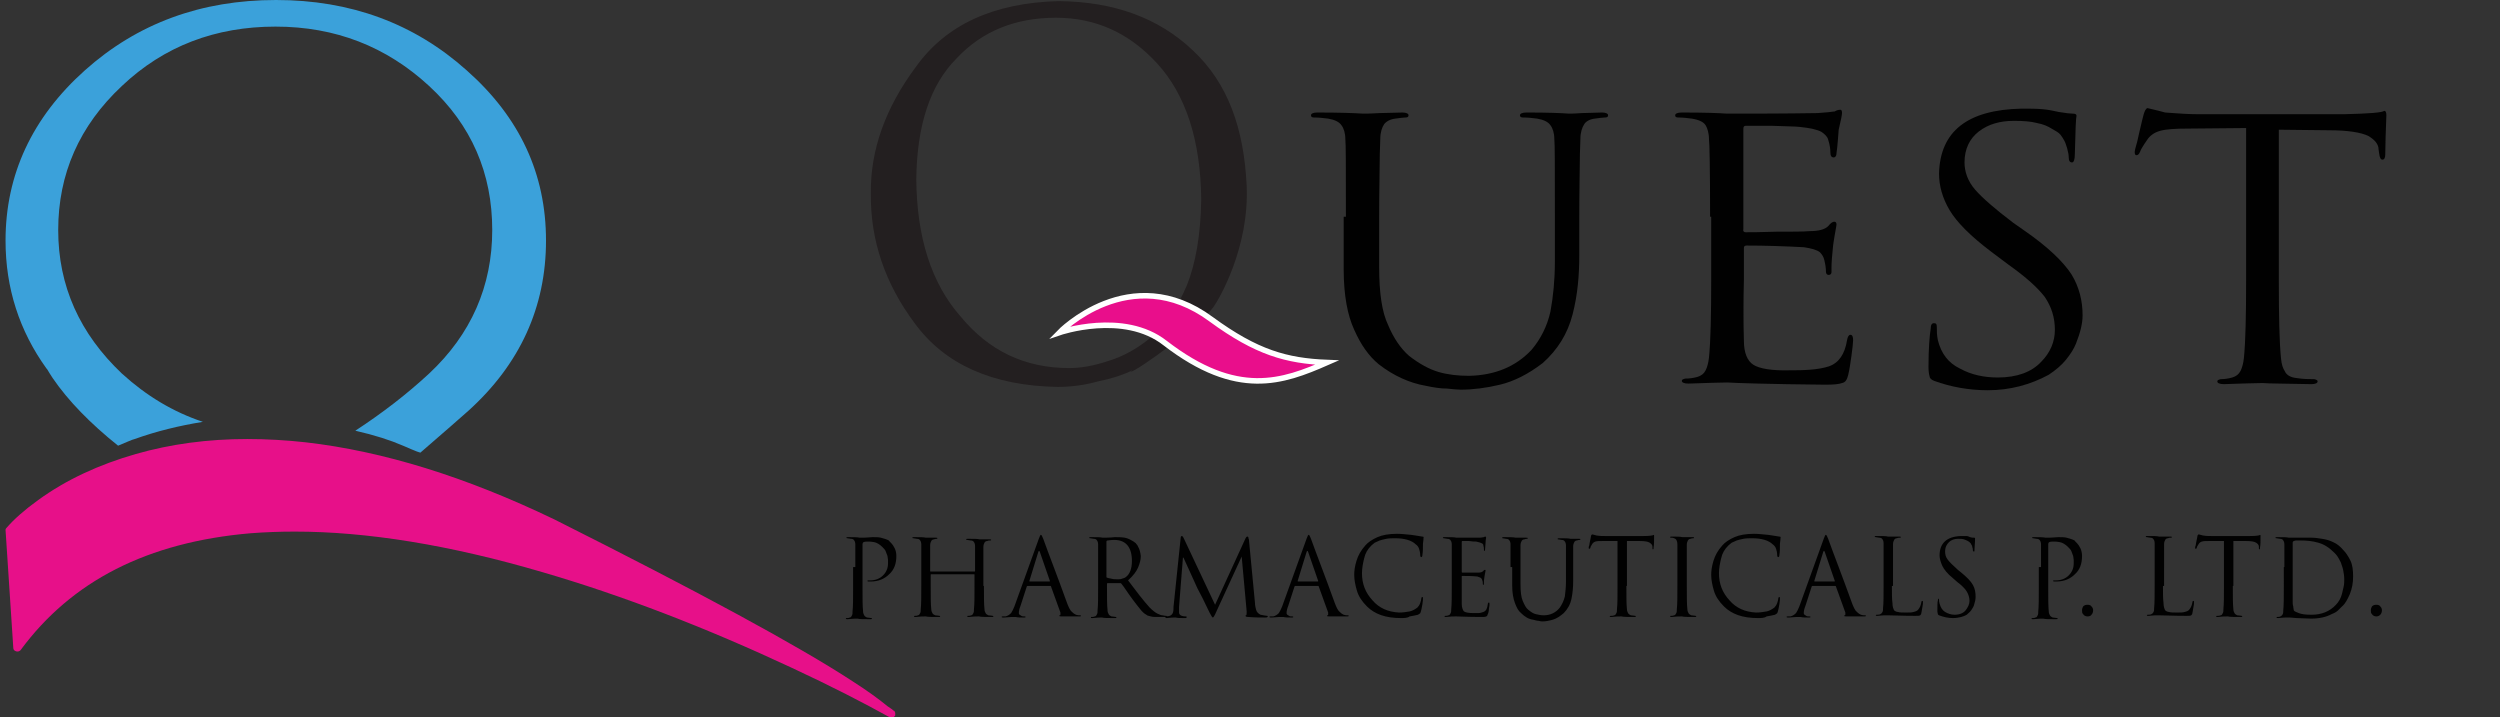
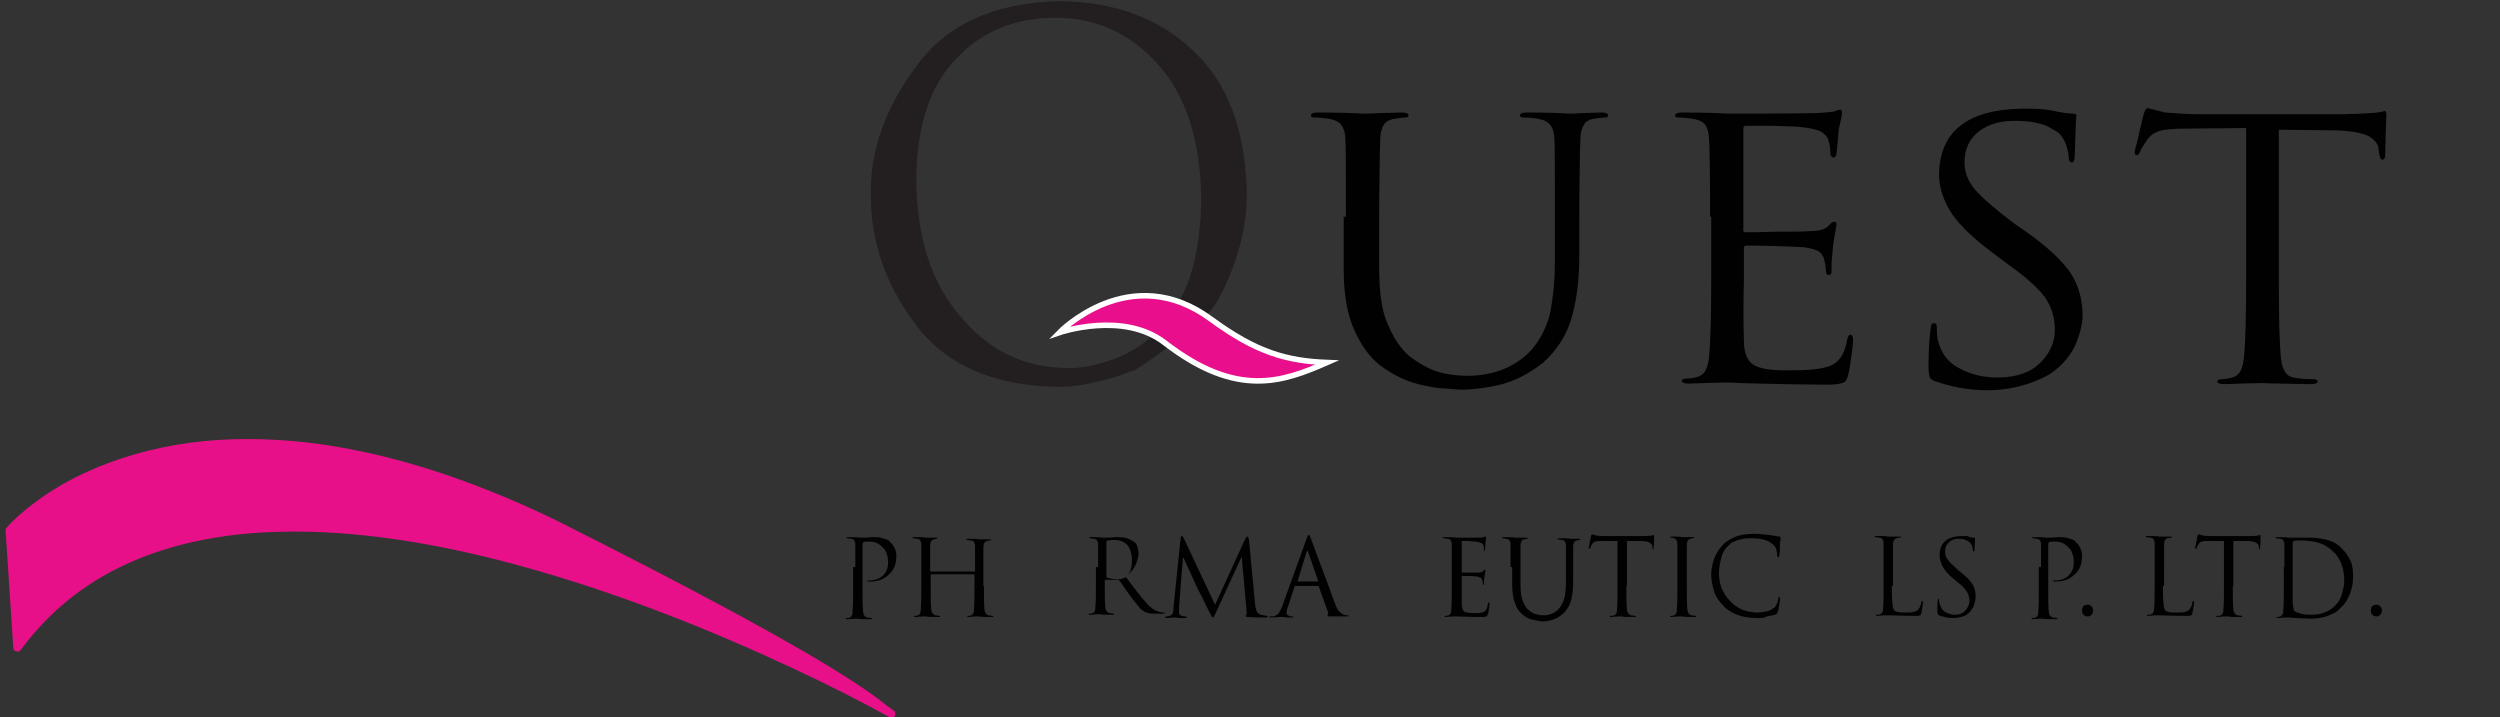
<svg xmlns="http://www.w3.org/2000/svg" version="1.1" id="Layer_1" x="0px" y="0px" viewBox="0 0 451 129.4" style="enable-background:new 0 0 451 129.4;" xml:space="preserve">
  <rect x="0" y="0" width="451" height="129.4" fill="#333333" stroke="none" />
  <style type="text/css">
	.st0{fill:#010101;}
	.st1{fill:#3BA1DA;}
	.st2{fill:#E71089;}
	.st3{fill:#231F20;}
	.st4{fill:#E90E8B;stroke:#FFFFFF;stroke-miterlimit:10;}
</style>
  <g id="XMLID_2_">
    <g id="XMLID_103_">
      <path id="XMLID_110_" class="st0" d="M242.8,39.1c0-8.7,0-13.4-0.1-14c0-1.1-0.3-2-0.7-2.5c-0.4-0.6-1.2-1-2.4-1.2    c-0.8-0.1-1.6-0.2-2.5-0.2c-0.4,0-0.6-0.1-0.6-0.4c0-0.3,0.4-0.5,1.1-0.5c4.1,0,6.8,0.1,8.3,0.2c0.5,0,1.5,0,3-0.1    c1.5,0,2.9-0.1,4.1-0.1c0.7,0,1.1,0.2,1.1,0.5c0,0.3-0.2,0.4-0.6,0.4c-0.4,0-1,0.1-1.8,0.2c-0.9,0.1-1.6,0.5-2,1    c-0.4,0.6-0.7,1.5-0.7,2.7c0,0.8-0.1,2.2-0.1,3.9c0,1.8-0.1,5.2-0.1,10.1v9.1c0,4.6,0.5,8.1,1.6,10.4c1,2.4,2.3,4.3,3.8,5.6    c1.8,1.4,3.6,2.4,5.3,2.9c1.7,0.5,3.6,0.7,5.5,0.7c4.6-0.1,8.4-1.6,11.3-4.7c1.6-1.9,2.8-4.2,3.4-6.9c0.5-2.7,0.8-5.7,0.8-9v-8.1    c0-8.7,0-13.4-0.1-14c0-1.1-0.3-2-0.7-2.5c-0.4-0.6-1.2-1-2.4-1.2c-0.8-0.1-1.6-0.2-2.5-0.2c-0.4,0-0.6-0.1-0.6-0.4    c0-0.3,0.4-0.5,1.2-0.5c3.9,0,6.4,0.1,7.6,0.2c0.4,0,1.2,0,2.4-0.1c1.3,0,2.5-0.1,3.6-0.1c0.7,0,1.1,0.2,1.1,0.5    c0,0.3-0.2,0.4-0.6,0.4c-0.4,0-1,0.1-1.8,0.2c-0.9,0.1-1.6,0.5-1.9,1c-0.4,0.6-0.7,1.5-0.7,2.7c0,0.8-0.1,2.2-0.1,3.9    c0,1.8-0.1,5.2-0.1,10.1v7c0,3.6-0.3,7.1-1.2,10.6c-0.9,3.5-2.7,6.4-5.4,8.8c-2.6,2-5.2,3.3-7.7,3.9c-2.5,0.6-4.9,0.9-7.1,0.9    c-0.6,0-1.4-0.1-2.5-0.2c-1.1,0-2.4-0.2-3.8-0.5c-2.9-0.5-5.8-1.8-8.5-3.9c-1.8-1.5-3.2-3.5-4.4-6.2c-1.2-2.6-1.9-6.2-1.9-10.9    V39.1z" />
      <path id="XMLID_108_" class="st0" d="M308.5,39.1c0-8.7-0.1-13.4-0.2-14c0-1.1-0.3-2-0.6-2.5c-0.4-0.6-1.2-1-2.5-1.2    c-0.7-0.1-1.6-0.2-2.4-0.2c-0.4,0-0.6-0.1-0.6-0.4c0-0.3,0.4-0.5,1.2-0.5c4.2,0,6.9,0.1,8.1,0.2c4.9,0,10.4,0,16.4-0.1    c1.4-0.1,2.5-0.2,3.1-0.3c0.3-0.2,0.7-0.3,1-0.3c0.2,0,0.3,0.2,0.3,0.6c0,0.3-0.2,1.3-0.6,3c-0.1,1.3-0.2,2.8-0.4,4.3    c0,0.4-0.2,0.7-0.5,0.7c-0.4,0-0.6-0.3-0.6-0.9c0-0.6-0.1-1.4-0.4-2.3c-0.1-0.5-0.6-1-1.2-1.4c-0.7-0.4-2-0.7-3.9-0.9    c-0.8-0.1-2.5-0.1-5-0.2c-2.5,0-4.1,0-4.8,0c-0.3,0-0.4,0.2-0.4,0.6v18c-0.1,0.4,0.1,0.6,0.4,0.6c0.8,0,2.7,0,5.6-0.1    c2.8,0,4.8,0,5.9-0.1c1.7,0,2.8-0.3,3.4-0.9c0.5-0.6,0.8-0.8,1.1-0.8c0.3,0,0.4,0.2,0.4,0.5c0,0.3-0.3,1.6-0.6,3.7    c-0.2,1.8-0.3,3.2-0.3,4.2c0,0.2,0,0.5,0,0.7c0,0.3-0.2,0.5-0.5,0.5c-0.3,0-0.5-0.2-0.5-0.6c0-0.6-0.1-1.3-0.3-2.1    c-0.1-0.5-0.4-1-0.8-1.4c-0.5-0.4-1.5-0.7-2.9-0.9c-3.8-0.2-7.2-0.3-10.3-0.3c-0.3,0-0.5,0.1-0.5,0.4v5.7c-0.1,4.1-0.1,7.8,0,11.1    c0,2.1,0.6,3.6,1.7,4.3c1.1,0.7,3.3,1.1,6.7,1c1,0,2.2,0,3.5-0.1c1.3-0.1,2.5-0.3,3.4-0.6c1.8-0.6,2.9-2.2,3.3-4.7    c0.1-0.6,0.3-1,0.6-1c0.4,0,0.5,0.4,0.5,1c0,0.4-0.1,1.3-0.3,2.8c-0.2,1.5-0.4,2.7-0.6,3.5c-0.2,0.8-0.5,1.3-1.1,1.4    c-0.5,0.2-1.5,0.3-3,0.3c-10.3-0.1-16.2-0.3-17.7-0.4c-1.4,0-3.8,0.1-7,0.2c-0.8,0-1.2-0.2-1.2-0.5c0-0.2,0.2-0.3,0.6-0.4    c0.7,0,1.5-0.1,2.2-0.3c0.7-0.2,1.2-0.6,1.5-1.2c0.3-0.6,0.5-1.4,0.6-2.3c0.3-3,0.4-7.7,0.4-14.1V39.1z" />
      <path id="XMLID_106_" class="st0" d="M358.6,70.4c-3.4,0-6.7-0.6-9.7-1.7c-0.5-0.2-0.8-0.5-0.8-0.8c-0.1-0.3-0.2-0.9-0.2-1.7    c0-3.4,0.2-5.7,0.4-6.9c0-0.7,0.2-1,0.6-1c0.4,0,0.5,0.2,0.5,0.7c0,0.7,0,1.5,0.2,2.4c0.6,2.4,1.9,4.1,4,5.1    c2,1.1,4.3,1.6,6.8,1.6c3.5,0,6.1-1,7.8-2.8c1.7-1.7,2.5-3.7,2.5-5.8c0-2.2-0.6-4.1-1.8-5.9c-1.3-1.7-3.4-3.6-6.5-5.8l-3.2-2.4    c-3.7-2.8-6.2-5.3-7.5-7.5c-1.3-2.2-1.9-4.4-1.9-6.6c0.2-7.6,5.1-11.5,14.9-11.7c1.4,0,2.7,0,3.8,0.1c1.1,0.1,2,0.3,2.9,0.5    c1.2,0.2,2.1,0.3,2.5,0.3c0.5,0,0.7,0.1,0.7,0.4c-0.1,0.3-0.2,2.6-0.3,6.9c0,1-0.2,1.5-0.5,1.5c-0.4,0-0.6-0.3-0.6-0.9    c0-0.4-0.1-1-0.3-1.7c-0.2-0.7-0.4-1.2-0.6-1.5c-0.1-0.2-0.3-0.5-0.6-0.9c-0.3-0.4-0.9-0.7-1.6-1.1c-0.6-0.4-1.5-0.8-2.6-1    c-1.1-0.3-2.5-0.4-4.2-0.4c-2.5,0-4.6,0.6-6.3,1.9c-1.7,1.3-2.6,3.2-2.6,5.6c0,1.7,0.6,3.4,1.9,4.9c1.3,1.5,3.6,3.5,6.9,6l2,1.4    c4.2,2.9,7,5.6,8.5,7.9c1.4,2.3,2,4.8,2,7.4c0,1.4-0.4,3.1-1.2,5.1c-0.4,1-1,1.9-1.8,2.9c-0.8,1-1.9,1.9-3.1,2.7    C366.3,69.4,362.6,70.4,358.6,70.4z" />
      <path id="XMLID_104_" class="st0" d="M411.1,50.6c0,6.5,0.1,11.2,0.4,14.1c0.1,1,0.3,1.7,0.7,2.3c0.3,0.7,1.1,1.1,2.1,1.2    c1.2,0.2,2.3,0.2,3.2,0.2c0.4,0.1,0.6,0.2,0.6,0.4c0,0.3-0.4,0.5-1.1,0.5c-4.7-0.1-7.7-0.1-8.8-0.2c-1.4,0-3.8,0.1-7,0.2    c-0.8,0-1.2-0.2-1.2-0.5c0-0.2,0.2-0.3,0.6-0.4c0.7,0,1.4-0.1,2.1-0.3c0.7-0.2,1.2-0.6,1.5-1.2c0.3-0.6,0.5-1.4,0.6-2.3    c0.3-3,0.4-7.7,0.4-14.1V23.1l-10.6,0.1c-2.2,0-3.8,0.1-4.9,0.4c-1.1,0.3-1.9,0.9-2.4,1.7c-0.7,1-1.1,1.7-1.2,2    c-0.2,0.5-0.4,0.7-0.7,0.7c-0.2,0-0.3-0.2-0.3-0.6c0-0.2,0.1-0.6,0.3-1.3c0.2-0.6,0.3-1.3,0.5-2.1c0.4-1.8,0.7-2.9,0.8-3.3    c0.2-0.7,0.4-1.1,0.7-1.2c0.3,0.1,1.4,0.3,3.2,0.8c2.5,0.2,4.4,0.3,5.7,0.3H423c4.4-0.1,6.8-0.3,7.1-0.6c0.3,0,0.4,0.3,0.4,0.8    c-0.1,3-0.2,5.4-0.2,7.1c0,0.6-0.2,0.9-0.5,0.9c-0.3,0-0.5-0.3-0.6-1.1l-0.1-0.7c0-1-0.7-1.8-1.9-2.5c-1.3-0.6-3.6-1-7-1l-9.1-0.1    V50.6z" />
    </g>
    <g id="XMLID_55_">
      <path id="XMLID_101_" class="st0" d="M154.3,102.3c0-2.6,0-3.9,0-4.1c0-0.3-0.1-0.6-0.2-0.7c-0.1-0.2-0.3-0.3-0.6-0.3    c-0.2,0-0.4-0.1-0.6-0.1c-0.1,0-0.2,0-0.2-0.1c0-0.1,0.1-0.1,0.3-0.1c1,0,1.7,0,2.1,0.1c0.6,0,1.3,0,2.3-0.1c0.6,0,1.1,0,1.5,0.1    c0.4,0.1,0.7,0.2,1,0.3c0.3,0.1,0.5,0.2,0.6,0.4c0.1,0.1,0.2,0.2,0.3,0.3c0.2,0.2,0.4,0.5,0.6,0.9c0.2,0.4,0.3,0.9,0.3,1.4    c0,1.4-0.4,2.5-1.3,3.3c-0.8,0.8-1.9,1.3-3.3,1.3c-0.1,0-0.3,0-0.4,0c-0.1,0-0.2,0-0.2-0.1c0-0.1,0-0.1,0.1-0.1c0.1,0,0.2,0,0.4,0    c0.9,0,1.7-0.3,2.3-0.9c0.6-0.6,0.9-1.3,0.9-2.2c0-0.2,0-0.4,0-0.6c0-0.2-0.1-0.5-0.1-0.7c-0.1-0.3-0.2-0.5-0.3-0.8    c-0.1-0.3-0.3-0.5-0.6-0.8c-0.5-0.5-1-0.8-1.5-0.9c-0.5-0.1-0.8-0.1-1.1-0.1c-0.3,0-0.6,0-0.8,0.1c-0.1,0-0.2,0.2-0.2,0.4v7.9    c0,1.9,0,3.3,0.1,4.2c0,0.3,0.1,0.5,0.2,0.7c0.1,0.2,0.3,0.3,0.5,0.4c0.3,0,0.6,0.1,0.8,0.1c0.1,0,0.1,0.1,0.1,0.1    c0,0.1-0.1,0.1-0.3,0.1c-1.2,0-2,0-2.3-0.1c-0.3,0-0.9,0-1.8,0.1c-0.2,0-0.3,0-0.3-0.1c0-0.1,0-0.1,0.1-0.1c0.2,0,0.4,0,0.6-0.1    c0.2,0,0.3-0.2,0.4-0.4c0.1-0.2,0.1-0.4,0.1-0.7c0.1-0.9,0.1-2.3,0.1-4.2V102.3z" />
      <path id="XMLID_99_" class="st0" d="M177.5,105.7c0,1.9,0,3.3,0.1,4.2c0,0.3,0.1,0.5,0.2,0.7c0.1,0.2,0.3,0.3,0.5,0.4    c0.3,0,0.6,0.1,0.8,0.1c0.1,0,0.1,0.1,0.1,0.1c0,0.1-0.1,0.1-0.3,0.1c-1.2,0-2,0-2.3-0.1c-0.4,0-1,0-1.8,0.1c-0.2,0-0.3,0-0.3-0.1    c0-0.1,0-0.1,0.1-0.1c0.2,0,0.4,0,0.6-0.1c0.2,0,0.3-0.2,0.4-0.4c0.1-0.2,0.1-0.4,0.1-0.7c0.1-0.9,0.1-2.3,0.1-4.2v-2    c0-0.1,0-0.1-0.1-0.1H168c-0.1,0-0.1,0-0.1,0.1v2c0,1.9,0,3.3,0.1,4.2c0,0.3,0.1,0.5,0.2,0.7c0.1,0.2,0.3,0.3,0.5,0.4    c0.3,0,0.6,0.1,0.8,0.1c0.1,0,0.1,0.1,0.1,0.1c0,0.1-0.1,0.1-0.3,0.1c-1.2,0-2,0-2.3-0.1c-0.4,0-1,0-1.8,0.1c-0.2,0-0.3,0-0.3-0.1    c0-0.1,0-0.1,0.1-0.1c0.2,0,0.4,0,0.6-0.1c0.2,0,0.3-0.2,0.4-0.4c0.1-0.2,0.1-0.4,0.1-0.7c0.1-0.9,0.1-2.3,0.1-4.2v-3.4    c0-2.6,0-4,0-4.1c0-0.3-0.1-0.6-0.2-0.7c-0.1-0.2-0.3-0.3-0.6-0.3c-0.2,0-0.4-0.1-0.6-0.1c-0.1,0-0.2,0-0.2-0.1    c0-0.1,0.1-0.1,0.3-0.1c1.1,0,1.8,0,2.1,0.1c0.1,0,0.3,0,0.7,0c0.4,0,0.8,0,1.1,0c0.2,0,0.3,0,0.3,0.1c0,0.1-0.1,0.1-0.1,0.1    c-0.1,0-0.3,0-0.5,0.1c-0.2,0-0.4,0.1-0.5,0.3c-0.1,0.2-0.2,0.4-0.2,0.8c0,0.2,0,0.6,0,1.2c0,0.5,0,1.5,0,3v0.4    c0,0.1,0,0.1,0.1,0.1h7.9c0.1,0,0.1,0,0.1-0.1v-0.4c0-2.6,0-4,0-4.1c0-0.3-0.1-0.6-0.2-0.7c-0.1-0.2-0.3-0.3-0.6-0.3    c-0.2,0-0.4-0.1-0.6-0.1c-0.1,0-0.2,0-0.2-0.1c0-0.1,0.1-0.1,0.3-0.1c1.1,0,1.8,0,2.1,0.1c0.1,0,0.3,0,0.7,0c0.4,0,0.8,0,1.1,0    c0.2,0,0.3,0,0.3,0.1c0,0.1-0.1,0.1-0.2,0.1c-0.1,0-0.3,0-0.5,0.1c-0.2,0-0.4,0.1-0.5,0.3c-0.1,0.2-0.2,0.4-0.2,0.8    c0,0.3,0,0.6,0,1.2c0,0.5,0,1.5,0,3V105.7z" />
-       <path id="XMLID_96_" class="st0" d="M187.4,97.2c0.2-0.5,0.3-0.8,0.4-0.7c0.1,0,0.2,0.2,0.4,0.7c1,2.8,2.5,6.6,4.3,11.6    c0.3,0.8,0.6,1.4,0.9,1.6c0.3,0.3,0.5,0.4,0.7,0.5c0.3,0.1,0.5,0.1,0.7,0.1c0.1,0,0.2,0,0.2,0.1c0,0.1-0.1,0.1-0.4,0.1    c-0.5,0-1.4,0-2.9,0c-0.4,0-0.6,0-0.6-0.1c0-0.1,0-0.1,0.1-0.1c0.1,0,0.1-0.1,0.1-0.2c0-0.1,0-0.2,0-0.3l-1.7-4.7    c0-0.1-0.1-0.1-0.2-0.1h-4c-0.1,0-0.2,0.1-0.2,0.2l-1.1,3.4c-0.2,0.5-0.3,0.9-0.3,1.3c0,0.2,0.1,0.3,0.3,0.4    c0.1,0.1,0.3,0.2,0.5,0.2h0.2c0.1,0,0.2,0,0.2,0.1c0,0.1-0.1,0.1-0.3,0.1c-0.6,0-1.1,0-1.5-0.1c-0.4,0-1.1,0-2.1,0.1    c-0.2,0-0.4,0-0.4-0.1c0-0.1,0.1-0.1,0.2-0.1c0.2,0,0.4,0,0.5,0c0.4-0.1,0.7-0.3,1-0.6c0.2-0.3,0.4-0.7,0.6-1.2L187.4,97.2z     M189.3,104.9c0.1,0,0.1,0,0.1-0.1l-1.8-5.2c-0.1-0.3-0.2-0.3-0.3,0l-1.6,5.2c0,0.1,0,0.1,0.1,0.1H189.3z" />
-       <path id="XMLID_93_" class="st0" d="M198.1,102.3c0-2.6,0-4,0-4.1c0-0.3-0.1-0.6-0.2-0.7c-0.1-0.2-0.3-0.3-0.6-0.3    c-0.2,0-0.4-0.1-0.6-0.1c-0.1,0-0.2,0-0.2-0.1c0-0.1,0.1-0.1,0.3-0.1c1.1,0,1.8,0,2.1,0.1c0.5,0,1.3,0,2.2-0.1    c0.6,0,1.2,0,1.8,0.1c0.6,0.1,1.1,0.4,1.6,0.7c0.1,0.1,0.3,0.2,0.4,0.3c0.1,0.2,0.3,0.3,0.4,0.6c0.3,0.5,0.4,1,0.5,1.7    c0,0.7-0.2,1.4-0.5,2.1c-0.3,0.7-0.9,1.5-1.8,2.3c1.5,2,2.8,3.7,3.9,4.9c0.5,0.5,1,0.9,1.4,1.1c0.4,0.2,0.7,0.3,0.9,0.3    c0.4,0.1,0.6,0.1,0.7,0.1c0.1,0,0.2,0.1,0.2,0.1c0,0.1-0.1,0.1-0.5,0.1h-1.3c-0.5,0-0.9,0-1.2-0.1c-0.3-0.1-0.6-0.1-0.8-0.3    c-0.4-0.2-0.8-0.6-1.1-1c-0.4-0.5-0.9-1.1-1.4-1.8c-0.9-1.2-1.5-2.2-2-2.8c-0.1-0.1-0.1-0.1-0.2-0.1l-2.3,0    c-0.1,0-0.1,0.1-0.1,0.2v0.5c0,1.9,0,3.3,0.1,4.2c0,0.3,0.1,0.5,0.2,0.7c0.1,0.2,0.3,0.3,0.5,0.4c0.3,0,0.6,0.1,0.8,0.1    c0.1,0,0.1,0.1,0.1,0.1c0,0.1-0.1,0.1-0.3,0.1c-1.2,0-2,0-2.3-0.1c-0.3,0-0.9,0-1.7,0.1c-0.2,0-0.3,0-0.3-0.1c0-0.1,0-0.1,0.1-0.1    c0.2,0,0.4,0,0.6-0.1c0.2,0,0.3-0.2,0.4-0.4c0.1-0.2,0.1-0.4,0.1-0.7c0.1-0.9,0.1-2.3,0.1-4.2V102.3z M199.6,104    c0,0.1,0,0.2,0.1,0.2c0.2,0.1,0.4,0.1,0.8,0.2c0.4,0.1,0.7,0.1,1.2,0.1c0.2,0,0.5,0,0.7-0.1c0.2-0.1,0.5-0.1,0.7-0.3    c0.7-0.5,1.1-1.5,1.1-2.9c0-2.5-1.1-3.8-3.2-3.8c-0.6,0-1,0.1-1.2,0.1c-0.1,0-0.2,0.1-0.2,0.2V104z" />
+       <path id="XMLID_93_" class="st0" d="M198.1,102.3c0-2.6,0-4,0-4.1c0-0.3-0.1-0.6-0.2-0.7c-0.1-0.2-0.3-0.3-0.6-0.3    c-0.2,0-0.4-0.1-0.6-0.1c-0.1,0-0.2,0-0.2-0.1c0-0.1,0.1-0.1,0.3-0.1c1.1,0,1.8,0,2.1,0.1c0.5,0,1.3,0,2.2-0.1    c0.6,0,1.2,0,1.8,0.1c0.6,0.1,1.1,0.4,1.6,0.7c0.1,0.1,0.3,0.2,0.4,0.3c0.3,0.5,0.4,1,0.5,1.7    c0,0.7-0.2,1.4-0.5,2.1c-0.3,0.7-0.9,1.5-1.8,2.3c1.5,2,2.8,3.7,3.9,4.9c0.5,0.5,1,0.9,1.4,1.1c0.4,0.2,0.7,0.3,0.9,0.3    c0.4,0.1,0.6,0.1,0.7,0.1c0.1,0,0.2,0.1,0.2,0.1c0,0.1-0.1,0.1-0.5,0.1h-1.3c-0.5,0-0.9,0-1.2-0.1c-0.3-0.1-0.6-0.1-0.8-0.3    c-0.4-0.2-0.8-0.6-1.1-1c-0.4-0.5-0.9-1.1-1.4-1.8c-0.9-1.2-1.5-2.2-2-2.8c-0.1-0.1-0.1-0.1-0.2-0.1l-2.3,0    c-0.1,0-0.1,0.1-0.1,0.2v0.5c0,1.9,0,3.3,0.1,4.2c0,0.3,0.1,0.5,0.2,0.7c0.1,0.2,0.3,0.3,0.5,0.4c0.3,0,0.6,0.1,0.8,0.1    c0.1,0,0.1,0.1,0.1,0.1c0,0.1-0.1,0.1-0.3,0.1c-1.2,0-2,0-2.3-0.1c-0.3,0-0.9,0-1.7,0.1c-0.2,0-0.3,0-0.3-0.1c0-0.1,0-0.1,0.1-0.1    c0.2,0,0.4,0,0.6-0.1c0.2,0,0.3-0.2,0.4-0.4c0.1-0.2,0.1-0.4,0.1-0.7c0.1-0.9,0.1-2.3,0.1-4.2V102.3z M199.6,104    c0,0.1,0,0.2,0.1,0.2c0.2,0.1,0.4,0.1,0.8,0.2c0.4,0.1,0.7,0.1,1.2,0.1c0.2,0,0.5,0,0.7-0.1c0.2-0.1,0.5-0.1,0.7-0.3    c0.7-0.5,1.1-1.5,1.1-2.9c0-2.5-1.1-3.8-3.2-3.8c-0.6,0-1,0.1-1.2,0.1c-0.1,0-0.2,0.1-0.2,0.2V104z" />
      <path id="XMLID_91_" class="st0" d="M226.4,108.8c0,0.4,0.1,0.8,0.2,1.2c0.1,0.4,0.4,0.7,0.8,0.9c0.6,0.1,1,0.2,1.2,0.2    c0.1,0,0.1,0,0.1,0.1c0,0.1-0.1,0.2-0.4,0.2c-0.9,0-1.9,0-3.1-0.1c-0.4,0-0.5-0.1-0.5-0.2c0-0.1,0-0.1,0.1-0.1    c0.1-0.1,0.1-0.3,0.1-0.7l-0.9-9.9H224l-4.6,10c-0.3,0.7-0.5,1-0.6,1c-0.1,0-0.3-0.3-0.6-0.9c-0.9-1.9-1.6-3.3-2.2-4.4    c-0.8-1.7-1.6-3.6-2.5-5.5h-0.1l-0.7,8.9c0,0.3,0,0.7,0,1c0,0.3,0.2,0.5,0.5,0.6c0.3,0.1,0.6,0.1,0.7,0.1c0.1,0,0.1,0,0.2,0.1    c0,0.1-0.1,0.2-0.3,0.2c-0.8,0-1.4,0-1.7-0.1c-0.3,0-0.9,0-1.6,0.1c-0.2,0-0.3-0.1-0.3-0.2c0-0.1,0.1-0.1,0.2-0.1    c0.1,0,0.3,0,0.6-0.1c0.3-0.1,0.5-0.3,0.6-0.6c0.1-0.3,0.1-0.6,0.1-1l1.3-12.5c0-0.2,0.1-0.3,0.2-0.3c0.1,0,0.2,0.1,0.3,0.3    l5.7,12.1l5.5-12c0.1-0.2,0.2-0.3,0.3-0.3c0.1,0,0.1,0,0.2,0.1c0,0.1,0,0.2,0.1,0.4L226.4,108.8z" />
      <path id="XMLID_88_" class="st0" d="M235.7,97.2c0.2-0.5,0.3-0.8,0.4-0.7c0.1,0,0.2,0.2,0.4,0.7c1,2.8,2.5,6.6,4.3,11.6    c0.3,0.8,0.6,1.4,0.9,1.6c0.3,0.3,0.5,0.4,0.7,0.5c0.3,0.1,0.5,0.1,0.7,0.1c0.1,0,0.2,0,0.2,0.1c0,0.1-0.1,0.1-0.4,0.1    c-0.5,0-1.4,0-2.9,0c-0.4,0-0.6,0-0.6-0.1c0-0.1,0-0.1,0.1-0.1c0.1,0,0.1-0.1,0.1-0.2c0-0.1,0-0.2,0-0.3l-1.7-4.7    c0-0.1-0.1-0.1-0.2-0.1h-4c-0.1,0-0.2,0.1-0.2,0.2l-1.1,3.4c-0.2,0.5-0.3,0.9-0.3,1.3c0,0.2,0.1,0.3,0.3,0.4    c0.1,0.1,0.3,0.2,0.5,0.2h0.2c0.1,0,0.2,0,0.2,0.1c0,0.1-0.1,0.1-0.3,0.1c-0.6,0-1.1,0-1.5-0.1c-0.4,0-1.1,0-2.1,0.1    c-0.2,0-0.4,0-0.4-0.1c0-0.1,0.1-0.1,0.2-0.1c0.2,0,0.4,0,0.5,0c0.4-0.1,0.7-0.3,1-0.6c0.2-0.3,0.4-0.7,0.6-1.2L235.7,97.2z     M237.7,104.9c0.1,0,0.1,0,0.1-0.1l-1.8-5.2c-0.1-0.3-0.2-0.3-0.3,0l-1.6,5.2c0,0.1,0,0.1,0.1,0.1H237.7z" />
-       <path id="XMLID_86_" class="st0" d="M252.7,111.5c-2.7,0-4.7-0.7-6.1-2.1c-0.9-0.9-1.5-1.8-1.8-2.8c-0.3-1-0.5-2-0.5-2.9    c0-0.7,0.1-1.5,0.4-2.5c0.3-1,0.8-1.9,1.6-2.8c0.5-0.6,1.3-1.1,2.2-1.5c0.9-0.4,2.1-0.6,3.5-0.6c0.8,0,1.7,0.1,2.7,0.2    c0.7,0.1,1.3,0.2,1.9,0.3c0.2,0,0.3,0.1,0.2,0.2c0,0.1,0,0.4-0.1,1.1c0,0.8,0,1.5-0.1,2c0,0.3-0.1,0.4-0.2,0.4    c-0.1,0-0.2-0.1-0.2-0.4c0-0.4-0.1-0.8-0.2-1.1c-0.1-0.3-0.3-0.6-0.6-0.8c-0.7-0.7-2-1.1-3.7-1.1c-0.6,0-1.1,0-1.6,0.1    c-0.5,0.1-0.9,0.2-1.2,0.3c-0.3,0.1-0.6,0.3-0.9,0.4c-0.2,0.2-0.4,0.3-0.6,0.5c-0.7,0.7-1.1,1.4-1.3,2.3c-0.2,0.8-0.4,1.8-0.4,2.7    c0,1.9,0.6,3.5,1.9,4.9c1.2,1.4,2.8,2.1,4.8,2.2c0.7,0,1.3-0.1,1.9-0.2c0.5-0.1,1-0.4,1.4-0.7c0.2-0.2,0.4-0.5,0.5-0.8    c0.1-0.3,0.2-0.6,0.2-0.8c0-0.2,0.1-0.3,0.2-0.3c0.1,0,0.1,0.1,0.1,0.3c0,0.1,0,0.4-0.1,1c-0.1,0.6-0.2,1.1-0.3,1.4    c-0.1,0.2-0.1,0.3-0.2,0.3c-0.1,0.1-0.2,0.1-0.3,0.2c-0.4,0.1-0.9,0.2-1.5,0.3C253.9,111.5,253.3,111.5,252.7,111.5L252.7,111.5z" />
      <path id="XMLID_84_" class="st0" d="M261.9,102.3c0-2.6,0-3.9,0-4.1c0-0.3-0.1-0.6-0.2-0.7c-0.1-0.2-0.3-0.3-0.6-0.3    c-0.2,0-0.4-0.1-0.6-0.1c-0.1,0-0.2,0-0.2-0.1c0-0.1,0.1-0.1,0.3-0.1c1.1,0,1.8,0,2.1,0.1c1.3,0,2.7,0,4.2,0    c0.4,0,0.6-0.1,0.8-0.1c0.1-0.1,0.2-0.1,0.3-0.1c0,0,0.1,0.1,0.1,0.2c0,0.1-0.1,0.4-0.1,0.9c0,0.4-0.1,0.8-0.1,1.3    c0,0.1-0.1,0.2-0.1,0.2c-0.1,0-0.1-0.1-0.1-0.3c0-0.2,0-0.4-0.1-0.7c0-0.2-0.1-0.3-0.3-0.4c-0.2-0.1-0.5-0.2-1-0.3    c-0.2,0-0.7,0-1.3-0.1c-0.6,0-1.1,0-1.2,0c-0.1,0-0.1,0.1-0.1,0.2v5.3c0,0.1,0,0.2,0.1,0.2c0.2,0,0.7,0,1.4,0c0.7,0,1.2,0,1.5,0    c0.4,0,0.7-0.1,0.9-0.3c0.1-0.2,0.2-0.2,0.3-0.2c0.1,0,0.1,0.1,0.1,0.1c0,0.1-0.1,0.5-0.2,1.1c-0.1,0.5-0.1,0.9-0.1,1.2    c0,0.1,0,0.1,0,0.2c0,0.1-0.1,0.1-0.1,0.1c-0.1,0-0.1-0.1-0.1-0.2c0-0.2,0-0.4-0.1-0.6c0-0.1-0.1-0.3-0.2-0.4    c-0.1-0.1-0.4-0.2-0.7-0.3c-1-0.1-1.9-0.1-2.7-0.1c-0.1,0-0.1,0-0.1,0.1v1.7c0,1.2,0,2.3,0,3.3c0,0.6,0.2,1.1,0.4,1.3    c0.3,0.2,0.9,0.3,1.7,0.3c0.3,0,0.6,0,0.9,0c0.3,0,0.6-0.1,0.9-0.2c0.5-0.2,0.7-0.6,0.8-1.4c0-0.2,0.1-0.3,0.2-0.3    c0.1,0,0.1,0.1,0.1,0.3c0,0.1,0,0.4-0.1,0.8c0,0.4-0.1,0.8-0.2,1c-0.1,0.2-0.1,0.4-0.3,0.4c-0.1,0.1-0.4,0.1-0.8,0.1    c-2.7,0-4.2-0.1-4.6-0.1c-0.4,0-1,0-1.8,0.1c-0.2,0-0.3,0-0.3-0.1c0-0.1,0.1-0.1,0.1-0.1c0.2,0,0.4,0,0.6-0.1    c0.2,0,0.3-0.2,0.4-0.4c0.1-0.2,0.1-0.4,0.1-0.7c0.1-0.9,0.1-2.3,0.1-4.2V102.3z" />
      <path id="XMLID_82_" class="st0" d="M272.5,102.3c0-2.6,0-4,0-4.1c0-0.3-0.1-0.6-0.2-0.7c-0.1-0.2-0.3-0.3-0.6-0.3    c-0.2,0-0.4-0.1-0.6-0.1c-0.1,0-0.1,0-0.1-0.1c0-0.1,0.1-0.1,0.3-0.1c1,0,1.8,0,2.1,0.1c0.1,0,0.4,0,0.8,0c0.4,0,0.7,0,1.1,0    c0.2,0,0.3,0,0.3,0.1c0,0.1-0.1,0.1-0.1,0.1c-0.1,0-0.3,0-0.5,0.1c-0.2,0-0.4,0.1-0.5,0.3c-0.1,0.2-0.2,0.4-0.2,0.8    c0,0.2,0,0.6,0,1.2c0,0.5,0,1.5,0,3v2.7c0,1.4,0.1,2.4,0.4,3.1c0.3,0.7,0.6,1.3,1,1.6c0.5,0.4,0.9,0.7,1.4,0.8    c0.4,0.1,0.9,0.2,1.4,0.2c1.2,0,2.2-0.5,2.9-1.4c0.4-0.6,0.7-1.2,0.9-2c0.1-0.8,0.2-1.7,0.2-2.7v-2.4c0-2.6,0-4,0-4.1    c0-0.3-0.1-0.6-0.2-0.7c-0.1-0.2-0.3-0.3-0.6-0.3c-0.2,0-0.4-0.1-0.6-0.1c-0.1,0-0.1,0-0.1-0.1c0-0.1,0.1-0.1,0.3-0.1    c1,0,1.7,0,2,0.1c0.1,0,0.3,0,0.6,0c0.3,0,0.6,0,0.9,0c0.2,0,0.3,0,0.3,0.1c0,0.1-0.1,0.1-0.1,0.1c-0.1,0-0.3,0-0.5,0.1    c-0.2,0-0.4,0.1-0.5,0.3c-0.1,0.2-0.2,0.4-0.2,0.8c0,0.2,0,0.6,0,1.2c0,0.5,0,1.5,0,3v2.1c0,1.1-0.1,2.1-0.3,3.1    c-0.2,1-0.7,1.9-1.4,2.6c-0.7,0.6-1.3,1-2,1.2c-0.7,0.2-1.3,0.3-1.8,0.3c-0.2,0-0.4,0-0.7-0.1c-0.3,0-0.6-0.1-1-0.2    c-0.8-0.1-1.5-0.5-2.2-1.2c-0.5-0.4-0.8-1-1.1-1.8c-0.3-0.8-0.5-1.8-0.5-3.2V102.3z" />
      <path id="XMLID_80_" class="st0" d="M293.4,105.7c0,1.9,0,3.3,0.1,4.2c0,0.3,0.1,0.5,0.2,0.7c0.1,0.2,0.3,0.3,0.5,0.4    c0.3,0,0.6,0.1,0.8,0.1c0.1,0,0.1,0.1,0.1,0.1c0,0.1-0.1,0.1-0.3,0.1c-1.2,0-2,0-2.3-0.1c-0.4,0-1,0-1.8,0.1c-0.2,0-0.3,0-0.3-0.1    c0-0.1,0.1-0.1,0.2-0.1c0.2,0,0.4,0,0.6-0.1c0.2,0,0.3-0.2,0.4-0.4c0.1-0.2,0.1-0.4,0.1-0.7c0.1-0.9,0.1-2.3,0.1-4.2v-8.1l-2.7,0    c-0.6,0-1,0-1.3,0.1c-0.3,0.1-0.5,0.3-0.6,0.5c-0.2,0.3-0.3,0.5-0.3,0.6c0,0.1-0.1,0.2-0.2,0.2c-0.1,0-0.1-0.1-0.1-0.2    c0-0.1,0-0.2,0.1-0.4c0-0.2,0.1-0.4,0.1-0.6c0.1-0.5,0.2-0.9,0.2-1c0-0.2,0.1-0.3,0.2-0.4c0.1,0,0.4,0.1,0.8,0.2    c0.6,0.1,1.1,0.1,1.5,0.1h7c1.1,0,1.7-0.1,1.8-0.2c0.1,0,0.1,0.1,0.1,0.2c0,0.9,0,1.6-0.1,2.1c0,0.2,0,0.3-0.1,0.3    c-0.1,0-0.1-0.1-0.1-0.3l0-0.2c0-0.3-0.2-0.5-0.5-0.7c-0.3-0.2-0.9-0.3-1.8-0.3l-2.3,0V105.7z" />
      <path id="XMLID_78_" class="st0" d="M304.3,105.7c0,1.9,0,3.3,0.1,4.2c0,0.3,0.1,0.5,0.2,0.7c0.1,0.2,0.3,0.3,0.5,0.4    c0.3,0,0.6,0.1,0.8,0.1c0.1,0,0.1,0.1,0.1,0.1c0,0.1-0.1,0.1-0.3,0.1c-1.2,0-2,0-2.3-0.1c-0.4,0-1,0-1.8,0.1c-0.2,0-0.3,0-0.3-0.1    c0-0.1,0-0.1,0.1-0.1c0.2,0,0.4,0,0.6-0.1c0.2,0,0.3-0.2,0.4-0.4c0.1-0.2,0.1-0.4,0.1-0.7c0.1-0.9,0.1-2.3,0.1-4.2v-3.4    c0-2.6,0-4,0-4.1c0-0.6-0.2-1-0.6-1.1c-0.2-0.1-0.4-0.1-0.6-0.1c-0.1,0-0.1,0-0.1-0.1c0-0.1,0.1-0.1,0.3-0.1c0.9,0,1.5,0,1.9,0.1    c0.1,0,0.3,0,0.7,0c0.4,0,0.8,0,1.1,0c0.2,0,0.3,0,0.3,0.1c0,0.1-0.1,0.1-0.1,0.1c-0.1,0-0.3,0-0.5,0.1c-0.2,0-0.4,0.1-0.5,0.3    c-0.1,0.2-0.2,0.4-0.2,0.8c0,0.3,0,0.6,0,1.2c0,0.5,0,1.5,0,3V105.7z" />
      <path id="XMLID_76_" class="st0" d="M317.1,111.5c-2.7,0-4.7-0.7-6.1-2.1c-0.9-0.9-1.5-1.8-1.8-2.8c-0.3-1-0.5-2-0.5-2.9    c0-0.7,0.1-1.5,0.4-2.5c0.3-1,0.8-1.9,1.6-2.8c0.5-0.6,1.3-1.1,2.2-1.5c0.9-0.4,2.1-0.6,3.5-0.6c0.8,0,1.7,0.1,2.7,0.2    c0.7,0.1,1.3,0.2,1.9,0.3c0.2,0,0.3,0.1,0.2,0.2c0,0.1,0,0.4-0.1,1.1c0,0.8,0,1.5-0.1,2c0,0.3-0.1,0.4-0.2,0.4    c-0.1,0-0.2-0.1-0.2-0.4c0-0.4-0.1-0.8-0.2-1.1c-0.1-0.3-0.3-0.6-0.6-0.8c-0.7-0.7-2-1.1-3.7-1.1c-0.6,0-1.1,0-1.6,0.1    c-0.5,0.1-0.9,0.2-1.2,0.3c-0.3,0.1-0.6,0.3-0.9,0.4c-0.2,0.2-0.4,0.3-0.6,0.5c-0.7,0.7-1.1,1.4-1.3,2.3c-0.2,0.8-0.4,1.8-0.4,2.7    c0,1.9,0.6,3.5,1.9,4.9c1.2,1.4,2.8,2.1,4.8,2.2c0.7,0,1.3-0.1,1.9-0.2c0.5-0.1,1-0.4,1.4-0.7c0.2-0.2,0.4-0.5,0.5-0.8    c0.1-0.3,0.2-0.6,0.2-0.8c0-0.2,0.1-0.3,0.2-0.3c0.1,0,0.1,0.1,0.1,0.3c0,0.1,0,0.4-0.1,1c-0.1,0.6-0.2,1.1-0.3,1.4    c-0.1,0.2-0.1,0.3-0.2,0.3c-0.1,0.1-0.2,0.1-0.3,0.2c-0.4,0.1-0.9,0.2-1.5,0.3C318.3,111.5,317.7,111.5,317.1,111.5L317.1,111.5z" />
-       <path id="XMLID_73_" class="st0" d="M329,97.2c0.2-0.5,0.3-0.8,0.4-0.7c0.1,0,0.2,0.2,0.4,0.7c1,2.8,2.5,6.6,4.3,11.6    c0.3,0.8,0.6,1.4,0.9,1.6c0.3,0.3,0.5,0.4,0.7,0.5c0.3,0.1,0.5,0.1,0.7,0.1c0.1,0,0.2,0,0.2,0.1c0,0.1-0.1,0.1-0.4,0.1    c-0.5,0-1.4,0-2.9,0c-0.4,0-0.6,0-0.6-0.1c0-0.1,0-0.1,0.1-0.1c0.1,0,0.1-0.1,0.1-0.2c0-0.1,0-0.2,0-0.3l-1.7-4.7    c0-0.1-0.1-0.1-0.2-0.1h-4c-0.1,0-0.2,0.1-0.2,0.2l-1.1,3.4c-0.2,0.5-0.3,0.9-0.3,1.3c0,0.2,0.1,0.3,0.3,0.4    c0.1,0.1,0.3,0.2,0.5,0.2h0.2c0.1,0,0.2,0,0.2,0.1c0,0.1-0.1,0.1-0.3,0.1c-0.6,0-1.1,0-1.5-0.1c-0.4,0-1.1,0-2.1,0.1    c-0.2,0-0.4,0-0.4-0.1c0-0.1,0.1-0.1,0.2-0.1c0.2,0,0.4,0,0.5,0c0.4-0.1,0.7-0.3,1-0.6c0.2-0.3,0.4-0.7,0.6-1.2L329,97.2z     M330.9,104.9c0.1,0,0.1,0,0.1-0.1l-1.8-5.2c-0.1-0.3-0.2-0.3-0.3,0l-1.6,5.2c0,0.1,0,0.1,0.1,0.1H330.9z" />
      <path id="XMLID_71_" class="st0" d="M341.3,105.7c0,1.4,0,2.4,0.1,3.1c0,0.7,0.2,1.1,0.3,1.3c0.1,0.1,0.4,0.3,0.7,0.3    c0.3,0.1,0.8,0.1,1.5,0.1c0.5,0,1,0,1.3-0.1c0.4-0.1,0.7-0.2,0.9-0.5c0.3-0.4,0.4-0.7,0.5-1.2c0-0.2,0.1-0.3,0.2-0.3    c0.1,0,0.1,0.1,0.1,0.3c0,0.1,0,0.4-0.1,0.8c-0.1,0.4-0.1,0.8-0.2,1.1c0,0.2-0.1,0.3-0.2,0.4c-0.1,0.1-0.5,0.1-0.9,0.1    c-2.4,0-4.1-0.1-5-0.1c-0.4,0-1,0-1.8,0.1c-0.2,0-0.3,0-0.3-0.1c0-0.1,0.1-0.1,0.2-0.1c0.2,0,0.4,0,0.6-0.1    c0.2-0.1,0.3-0.2,0.4-0.4c0.1-0.2,0.1-0.4,0.1-0.7c0.1-0.9,0.1-2.3,0.1-4.2v-3.4c0-2.6,0-4,0-4.1c0-0.3-0.1-0.6-0.2-0.7    c-0.1-0.2-0.3-0.3-0.6-0.3c-0.2,0-0.4-0.1-0.6-0.1c-0.1,0-0.2,0-0.2-0.1c0-0.1,0.1-0.1,0.3-0.1c1.1,0,1.8,0,2.1,0.1    c0.1,0,0.4,0,0.9,0c0.4,0,0.8,0,1.1,0c0.2,0,0.3,0,0.3,0.1c0,0.1-0.1,0.1-0.1,0.1c-0.2,0-0.4,0-0.6,0.1c-0.2,0-0.4,0.1-0.5,0.3    c-0.1,0.2-0.2,0.4-0.2,0.8c0,0.2,0,0.6,0,1.2c0,0.5,0,1.5,0,3V105.7z" />
      <path id="XMLID_69_" class="st0" d="M352.3,111.5c-0.9,0-1.7-0.2-2.5-0.5c-0.1-0.1-0.2-0.1-0.2-0.2c0-0.1-0.1-0.3-0.1-0.5    c0-1,0-1.7,0.1-2c0-0.2,0.1-0.3,0.1-0.3c0.1,0,0.1,0.1,0.1,0.2c0,0.2,0,0.4,0.1,0.7c0.2,0.7,0.5,1.2,1,1.5    c0.5,0.3,1.1,0.5,1.7,0.5c0.9,0,1.6-0.3,2-0.8c0.4-0.5,0.7-1.1,0.7-1.7c0-0.6-0.2-1.2-0.5-1.7c-0.3-0.5-0.9-1.1-1.7-1.7l-0.8-0.7    c-1-0.8-1.6-1.6-1.9-2.2c-0.3-0.7-0.5-1.3-0.5-1.9c0-2.2,1.3-3.4,3.8-3.5c0.4,0,0.7,0,1,0c0.3,0,0.5,0.1,0.7,0.2    c0.3,0.1,0.5,0.1,0.7,0.1c0.1,0,0.2,0,0.2,0.1c0,0.1,0,0.8-0.1,2c0,0.3,0,0.4-0.1,0.4c-0.1,0-0.2-0.1-0.2-0.3c0-0.1,0-0.3-0.1-0.5    c0-0.2-0.1-0.4-0.2-0.5c0-0.1-0.1-0.2-0.2-0.3c-0.1-0.1-0.2-0.2-0.4-0.3c-0.2-0.1-0.4-0.2-0.7-0.3c-0.3-0.1-0.7-0.1-1.1-0.1    c-0.6,0-1.2,0.2-1.6,0.6c-0.4,0.4-0.7,0.9-0.7,1.7c0,0.5,0.1,1,0.5,1.5c0.3,0.4,0.9,1,1.8,1.8l0.5,0.4c1.1,0.9,1.8,1.6,2.2,2.3    c0.4,0.7,0.5,1.4,0.5,2.2c0,0.4-0.1,0.9-0.3,1.5c-0.1,0.3-0.3,0.6-0.5,0.9c-0.2,0.3-0.5,0.5-0.8,0.8    C354.3,111.2,353.4,111.5,352.3,111.5z" />
      <path id="XMLID_67_" class="st0" d="M368.2,102.3c0-2.6,0-3.9,0-4.1c0-0.3-0.1-0.6-0.2-0.7c-0.1-0.2-0.3-0.3-0.6-0.3    c-0.2,0-0.4-0.1-0.6-0.1c-0.1,0-0.2,0-0.2-0.1c0-0.1,0.1-0.1,0.3-0.1c1,0,1.7,0,2.1,0.1c0.6,0,1.3,0,2.3-0.1c0.6,0,1.1,0,1.5,0.1    c0.4,0.1,0.7,0.2,1,0.3c0.3,0.1,0.5,0.2,0.6,0.4c0.1,0.1,0.2,0.2,0.3,0.3c0.2,0.2,0.4,0.5,0.6,0.9c0.2,0.4,0.3,0.9,0.3,1.4    c0,1.4-0.4,2.5-1.3,3.3c-0.8,0.8-1.9,1.3-3.3,1.3c-0.1,0-0.3,0-0.4,0c-0.1,0-0.2,0-0.2-0.1c0-0.1,0-0.1,0.1-0.1c0.1,0,0.2,0,0.4,0    c0.9,0,1.7-0.3,2.3-0.9c0.6-0.6,0.9-1.3,0.9-2.2c0-0.2,0-0.4,0-0.6c0-0.2-0.1-0.5-0.1-0.7c-0.1-0.3-0.2-0.5-0.3-0.8    c-0.1-0.3-0.3-0.5-0.6-0.8c-0.5-0.5-1-0.8-1.5-0.9c-0.5-0.1-0.8-0.1-1.1-0.1c-0.3,0-0.6,0-0.8,0.1c-0.1,0-0.2,0.2-0.2,0.4v7.9    c0,1.9,0,3.3,0.1,4.2c0,0.3,0.1,0.5,0.2,0.7c0.1,0.2,0.3,0.3,0.5,0.4c0.3,0,0.6,0.1,0.8,0.1c0.1,0,0.1,0.1,0.1,0.1    c0,0.1-0.1,0.1-0.3,0.1c-1.2,0-2,0-2.3-0.1c-0.3,0-0.9,0-1.8,0.1c-0.2,0-0.3,0-0.3-0.1c0-0.1,0-0.1,0.1-0.1c0.2,0,0.4,0,0.6-0.1    c0.2,0,0.3-0.2,0.4-0.4c0.1-0.2,0.1-0.4,0.1-0.7c0.1-0.9,0.1-2.3,0.1-4.2V102.3z" />
      <path id="XMLID_65_" class="st0" d="M376.6,111.2c-0.3,0-0.6-0.1-0.8-0.4c-0.2-0.2-0.2-0.4-0.2-0.7s0.1-0.5,0.2-0.7    c0.2-0.2,0.4-0.3,0.8-0.3c0.3,0,0.6,0.1,0.7,0.3c0.2,0.2,0.3,0.4,0.3,0.7c0,0.3-0.1,0.6-0.3,0.8    C377.2,111.1,376.9,111.2,376.6,111.2z" />
      <path id="XMLID_63_" class="st0" d="M390.2,105.7c0,1.4,0,2.4,0.1,3.1c0,0.7,0.2,1.1,0.3,1.3c0.1,0.1,0.4,0.3,0.7,0.3    c0.3,0.1,0.8,0.1,1.5,0.1c0.5,0,1,0,1.3-0.1c0.4-0.1,0.7-0.2,0.9-0.5c0.3-0.4,0.4-0.7,0.5-1.2c0-0.2,0.1-0.3,0.2-0.3    c0.1,0,0.1,0.1,0.1,0.3c0,0.1,0,0.4-0.1,0.8c-0.1,0.4-0.1,0.8-0.2,1.1c0,0.2-0.1,0.3-0.2,0.4c-0.1,0.1-0.5,0.1-0.9,0.1    c-2.4,0-4.1-0.1-5-0.1c-0.4,0-1,0-1.8,0.1c-0.2,0-0.3,0-0.3-0.1c0-0.1,0.1-0.1,0.2-0.1c0.2,0,0.4,0,0.6-0.1    c0.2-0.1,0.3-0.2,0.4-0.4c0.1-0.2,0.1-0.4,0.1-0.7c0.1-0.9,0.1-2.3,0.1-4.2v-3.4c0-2.6,0-4,0-4.1c0-0.3-0.1-0.6-0.2-0.7    c-0.1-0.2-0.3-0.3-0.6-0.3c-0.2,0-0.4-0.1-0.6-0.1c-0.1,0-0.2,0-0.2-0.1c0-0.1,0.1-0.1,0.3-0.1c1.1,0,1.8,0,2.1,0.1    c0.1,0,0.4,0,0.9,0c0.4,0,0.8,0,1.1,0c0.2,0,0.3,0,0.3,0.1c0,0.1-0.1,0.1-0.1,0.1c-0.2,0-0.4,0-0.6,0.1c-0.2,0-0.4,0.1-0.5,0.3    c-0.1,0.2-0.2,0.4-0.2,0.8c0,0.2,0,0.6,0,1.2c0,0.5,0,1.5,0,3V105.7z" />
      <path id="XMLID_61_" class="st0" d="M402.8,105.7c0,1.9,0,3.3,0.1,4.2c0,0.3,0.1,0.5,0.2,0.7c0.1,0.2,0.3,0.3,0.5,0.4    c0.3,0,0.6,0.1,0.8,0.1c0.1,0,0.1,0.1,0.1,0.1c0,0.1-0.1,0.1-0.3,0.1c-1.2,0-2,0-2.3-0.1c-0.4,0-1,0-1.8,0.1c-0.2,0-0.3,0-0.3-0.1    c0-0.1,0.1-0.1,0.2-0.1c0.2,0,0.4,0,0.6-0.1c0.2,0,0.3-0.2,0.4-0.4c0.1-0.2,0.1-0.4,0.1-0.7c0.1-0.9,0.1-2.3,0.1-4.2v-8.1l-2.7,0    c-0.6,0-1,0-1.3,0.1c-0.3,0.1-0.5,0.3-0.6,0.5c-0.2,0.3-0.3,0.5-0.3,0.6c0,0.1-0.1,0.2-0.2,0.2c-0.1,0-0.1-0.1-0.1-0.2    c0-0.1,0-0.2,0.1-0.4c0-0.2,0.1-0.4,0.1-0.6c0.1-0.5,0.2-0.9,0.2-1c0-0.2,0.1-0.3,0.2-0.4c0.1,0,0.4,0.1,0.8,0.2    c0.6,0.1,1.1,0.1,1.5,0.1h7c1.1,0,1.7-0.1,1.8-0.2c0.1,0,0.1,0.1,0.1,0.2c0,0.9,0,1.6-0.1,2.1c0,0.2,0,0.3-0.1,0.3    c-0.1,0-0.1-0.1-0.1-0.3l0-0.2c0-0.3-0.2-0.5-0.5-0.7c-0.3-0.2-0.9-0.3-1.8-0.3l-2.3,0V105.7z" />
      <path id="XMLID_58_" class="st0" d="M412.1,102.3c0-2.6,0-4,0-4.1c0-0.3-0.1-0.6-0.2-0.7c-0.1-0.2-0.3-0.3-0.6-0.3    c-0.2,0-0.4-0.1-0.6-0.1c-0.1,0-0.2,0-0.2-0.1c0-0.1,0.1-0.1,0.3-0.1c1.1,0,1.8,0,2.1,0.1c0.1,0,0.4,0,0.9,0c0.5,0,1,0,1.6,0    c0.5,0,1,0,1.6,0c0.6,0,1.3,0.1,1.9,0.2c0.7,0.1,1.4,0.3,2,0.6c0.7,0.3,1.3,0.8,1.8,1.4c0.5,0.5,0.9,1.1,1.3,1.9    c0.4,0.8,0.5,1.8,0.5,2.9c0,1.2-0.2,2.2-0.6,3.2c-0.4,0.9-0.8,1.7-1.4,2.2c-0.2,0.2-0.4,0.4-0.7,0.7c-0.3,0.3-0.7,0.5-1.2,0.7    c-0.9,0.5-2.2,0.8-3.7,0.8c-0.9,0-1.7-0.1-2.6-0.1c-0.9-0.1-1.4-0.1-1.5-0.1c-0.4,0-1,0-1.8,0.1c-0.2,0-0.3,0-0.3-0.1    c0-0.1,0-0.1,0.1-0.1c0.2,0,0.4,0,0.6-0.1c0.2-0.1,0.3-0.2,0.4-0.4c0.1-0.2,0.1-0.4,0.1-0.7c0.1-0.9,0.1-2.3,0.1-4.2V102.3z     M413.6,104.4c0,2.2,0,3.6,0,4.2c0,0.2,0,0.5,0.1,0.8c0,0.3,0.1,0.5,0.1,0.7c0.1,0.2,0.4,0.3,0.9,0.5c0.5,0.2,1.2,0.3,2.3,0.3    c1.8,0,3.3-0.6,4.4-1.8c0.5-0.5,0.9-1.2,1.1-2c0.1-0.4,0.2-0.8,0.3-1.3c0.1-0.4,0.1-0.9,0.1-1.3c0-0.6-0.1-1.2-0.2-1.7    c-0.1-0.5-0.3-0.9-0.4-1.3c-0.2-0.4-0.4-0.8-0.6-1.1c-0.2-0.3-0.4-0.5-0.6-0.7c-0.9-0.9-1.8-1.5-2.9-1.8c-1-0.3-2.1-0.4-3.2-0.4    c-0.2,0-0.4,0-0.7,0c-0.3,0-0.4,0.1-0.5,0.1c-0.2,0.1-0.2,0.2-0.2,0.4c0,0.9,0,2.3,0,4.1V104.4z" />
      <path id="XMLID_56_" class="st0" d="M428.7,111.2c-0.3,0-0.6-0.1-0.8-0.4c-0.2-0.2-0.2-0.4-0.2-0.7s0.1-0.5,0.2-0.7    c0.2-0.2,0.4-0.3,0.8-0.3c0.3,0,0.6,0.1,0.7,0.3c0.2,0.2,0.3,0.4,0.3,0.7c0,0.3-0.1,0.6-0.3,0.8    C429.2,111.1,429,111.2,428.7,111.2z" />
    </g>
    <g id="XMLID_29_">
-       <path id="XMLID_31_" class="st1" d="M98.5,43.4c0-12-4.7-22.2-14.3-30.7C74.7,4.2,63.2,0,49.8,0C36.3,0,24.8,4.2,15.3,12.7    C5.8,21.2,1,31.5,1,43.4C1,52,3.5,59.7,8.4,66.5c0,0,0,0,0.1,0.1c0.3,0.5,0.6,1,1,1.6c2.8,4.1,6.8,8.2,11.8,12.2    c1.5-0.6,2.5-1.1,3-1.2c3.9-1.4,8-2.4,12.3-3.1c-5.4-1.8-10.2-4.7-14.6-8.7c-7.6-7.2-11.5-15.8-11.5-25.9c0-10.1,3.8-18.8,11.5-26    C29.6,8.3,38.9,4.8,49.7,4.8c10.8,0,20,3.6,27.7,10.7c7.7,7.1,11.4,15.8,11.4,26c0,10.1-3.8,18.8-11.4,25.9    c-4,3.7-8.4,7.1-13.3,10.3c3.5,0.8,6.3,1.7,8.6,2.7c2.3,1,3.3,1.4,3.2,1.2c4.2-3.6,7-6.1,8.6-7.5C93.8,65.7,98.5,55.4,98.5,43.4" />
      <path id="XMLID_30_" class="st2" d="M161.5,128.6C161.5,128.6,161.5,128.6,161.5,128.6C161.5,128.6,161.5,128.6,161.5,128.6    C161.5,128.6,161.5,128.6,161.5,128.6L161.5,128.6L161.5,128.6c-0.1-0.2-0.1-0.4-0.3-0.4l0,0c-0.3-0.3-0.7-0.5-1.1-0.8    c-1.7-1.4-3.8-2.9-6.3-4.5c-9.8-6.4-27.7-16.1-53.8-29.2C84,86,69.1,81.4,55.2,79.8c-3.6-0.4-7.1-0.6-10.6-0.6    c-7.1,0-13.8,0.9-20.1,2.7c-6.6,1.9-12.5,4.6-17.6,8.3c-2.5,1.8-4.4,3.5-5.7,5C1.1,95.3,1,95.4,1,95.6l1.4,21.3    c0,0.3,0.2,0.5,0.5,0.6c0.3,0.1,0.6,0,0.8-0.2c9.2-12.5,22.9-19.5,41.5-21.1c2.6-0.2,5.3-0.3,8-0.3c13,0,27.9,2.4,44.6,7.3    c14.4,4.2,29.5,10,45.1,17.3c7.1,3.3,12.9,6.3,17.6,8.9c0.1,0,0.1,0.1,0.2,0.1c0,0,0,0,0,0s0,0,0,0c0.1,0,0.1,0,0.1,0    c0.2,0,0.4-0.1,0.6-0.3c0,0,0,0,0,0c0.1-0.1,0.1-0.1,0.1-0.2c0,0,0,0,0,0c0,0,0,0,0,0C161.5,128.8,161.5,128.7,161.5,128.6    L161.5,128.6" />
    </g>
    <g id="XMLID_32_">
      <path id="XMLID_34_" class="st3" d="M204.3,66.8c-1.6,0.8-3.7,1.5-6.2,2c-2.5,0.7-4.9,1-7.3,1c-11.8-0.2-20.4-4.1-25.8-11.5    c-5.3-7.1-8-14.9-7.9-23.4c-0.1-7.8,2.6-15.4,8.1-22.8c5.4-7.6,14-11.6,25.8-11.9c9.9,0.1,18,3,24.2,8.9c6.3,5.9,9.2,14,9.7,24.4    c0.5,11.2-5,20.5-6,21.9c-2.3,3.2-13.8,11.6-15,11.7L204.3,66.8 M165.3,32.4c0.1,10.4,2.7,18.7,8,24.7c5.1,6.2,11.6,9.3,19.6,9.3    c2.1,0,4.4-0.4,7.1-1.3c2.6-0.8,5.2-2.2,7.7-4.3c2.6-2.2,4.7-5.3,6.4-9.3c1.6-4,2.5-9.1,2.6-15.5c-0.1-10.7-2.8-18.9-7.9-24.5    c-5.1-5.6-11.2-8.3-18.3-8.3c-7.3,0-13.3,2.4-17.9,7.3C167.8,15.3,165.4,22.6,165.3,32.4z" />
    </g>
    <path id="XMLID_39_" class="st4" d="M191.1,60c0,0,12.8-13.2,27.4-2.4c8.2,6,13.6,7.5,20.9,7.8c-8,3.5-16.2,6.5-29.2-3.5   C202.7,56,191.1,60,191.1,60z" />
  </g>
</svg>